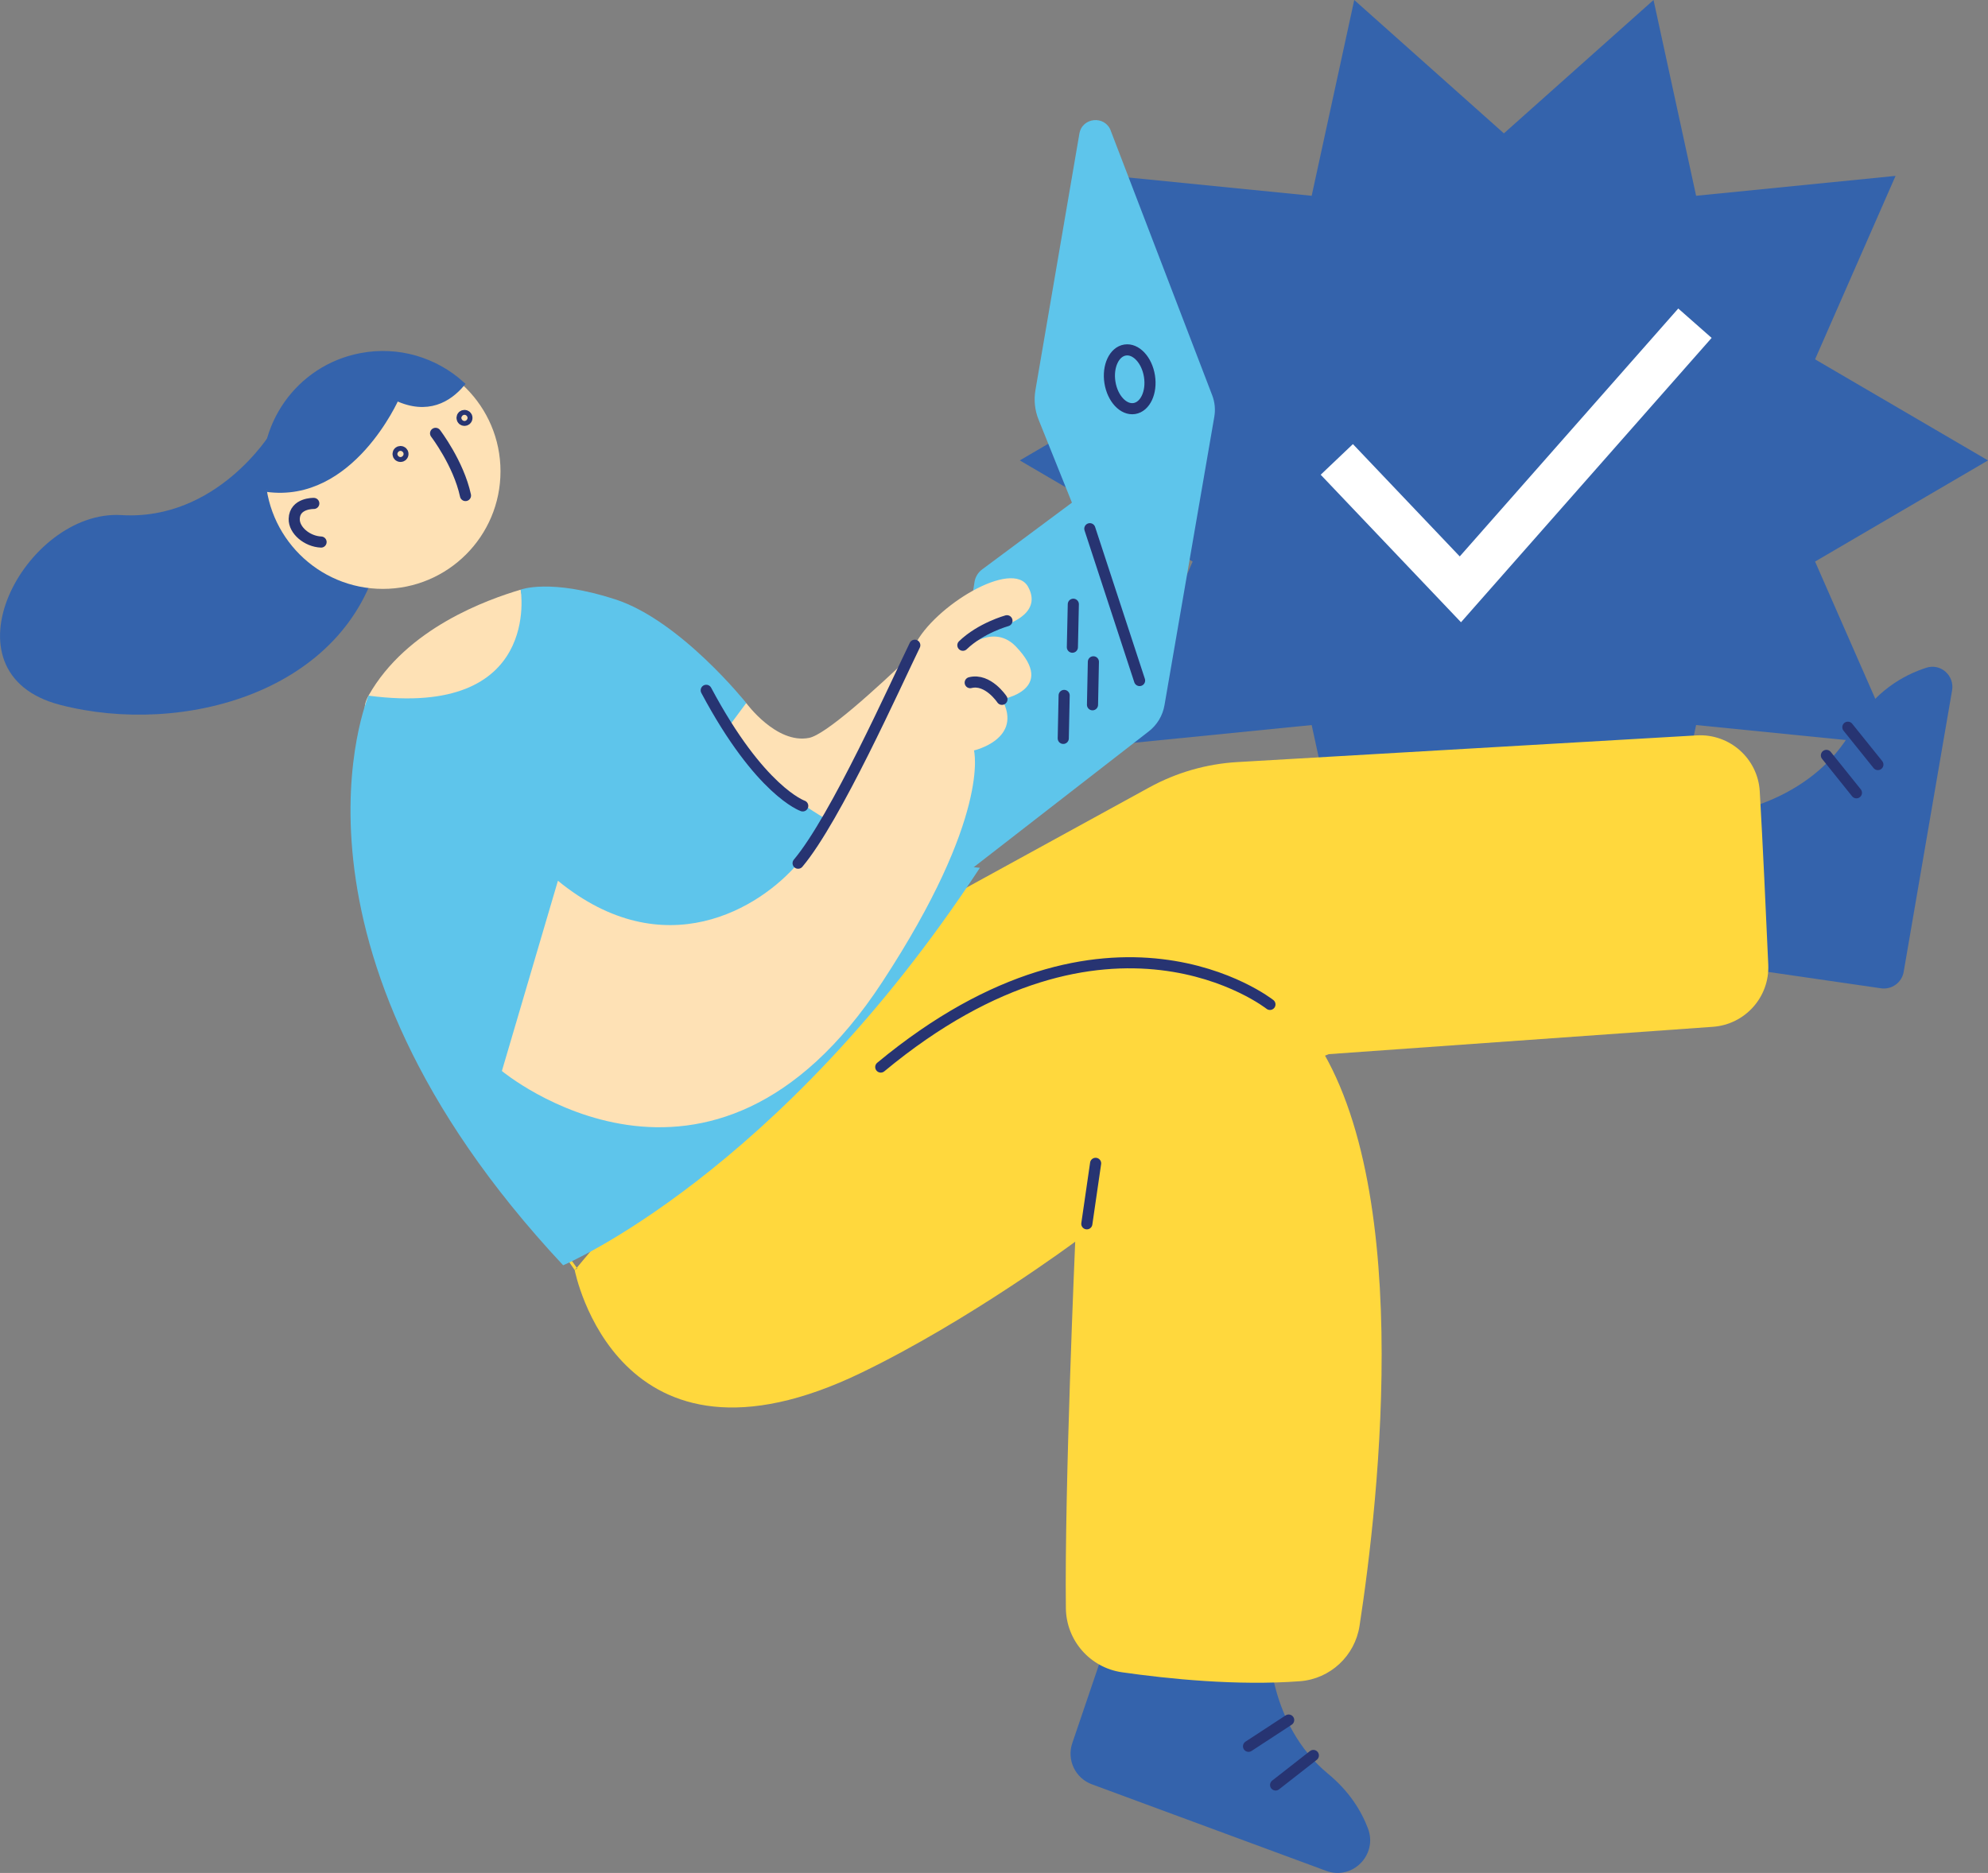
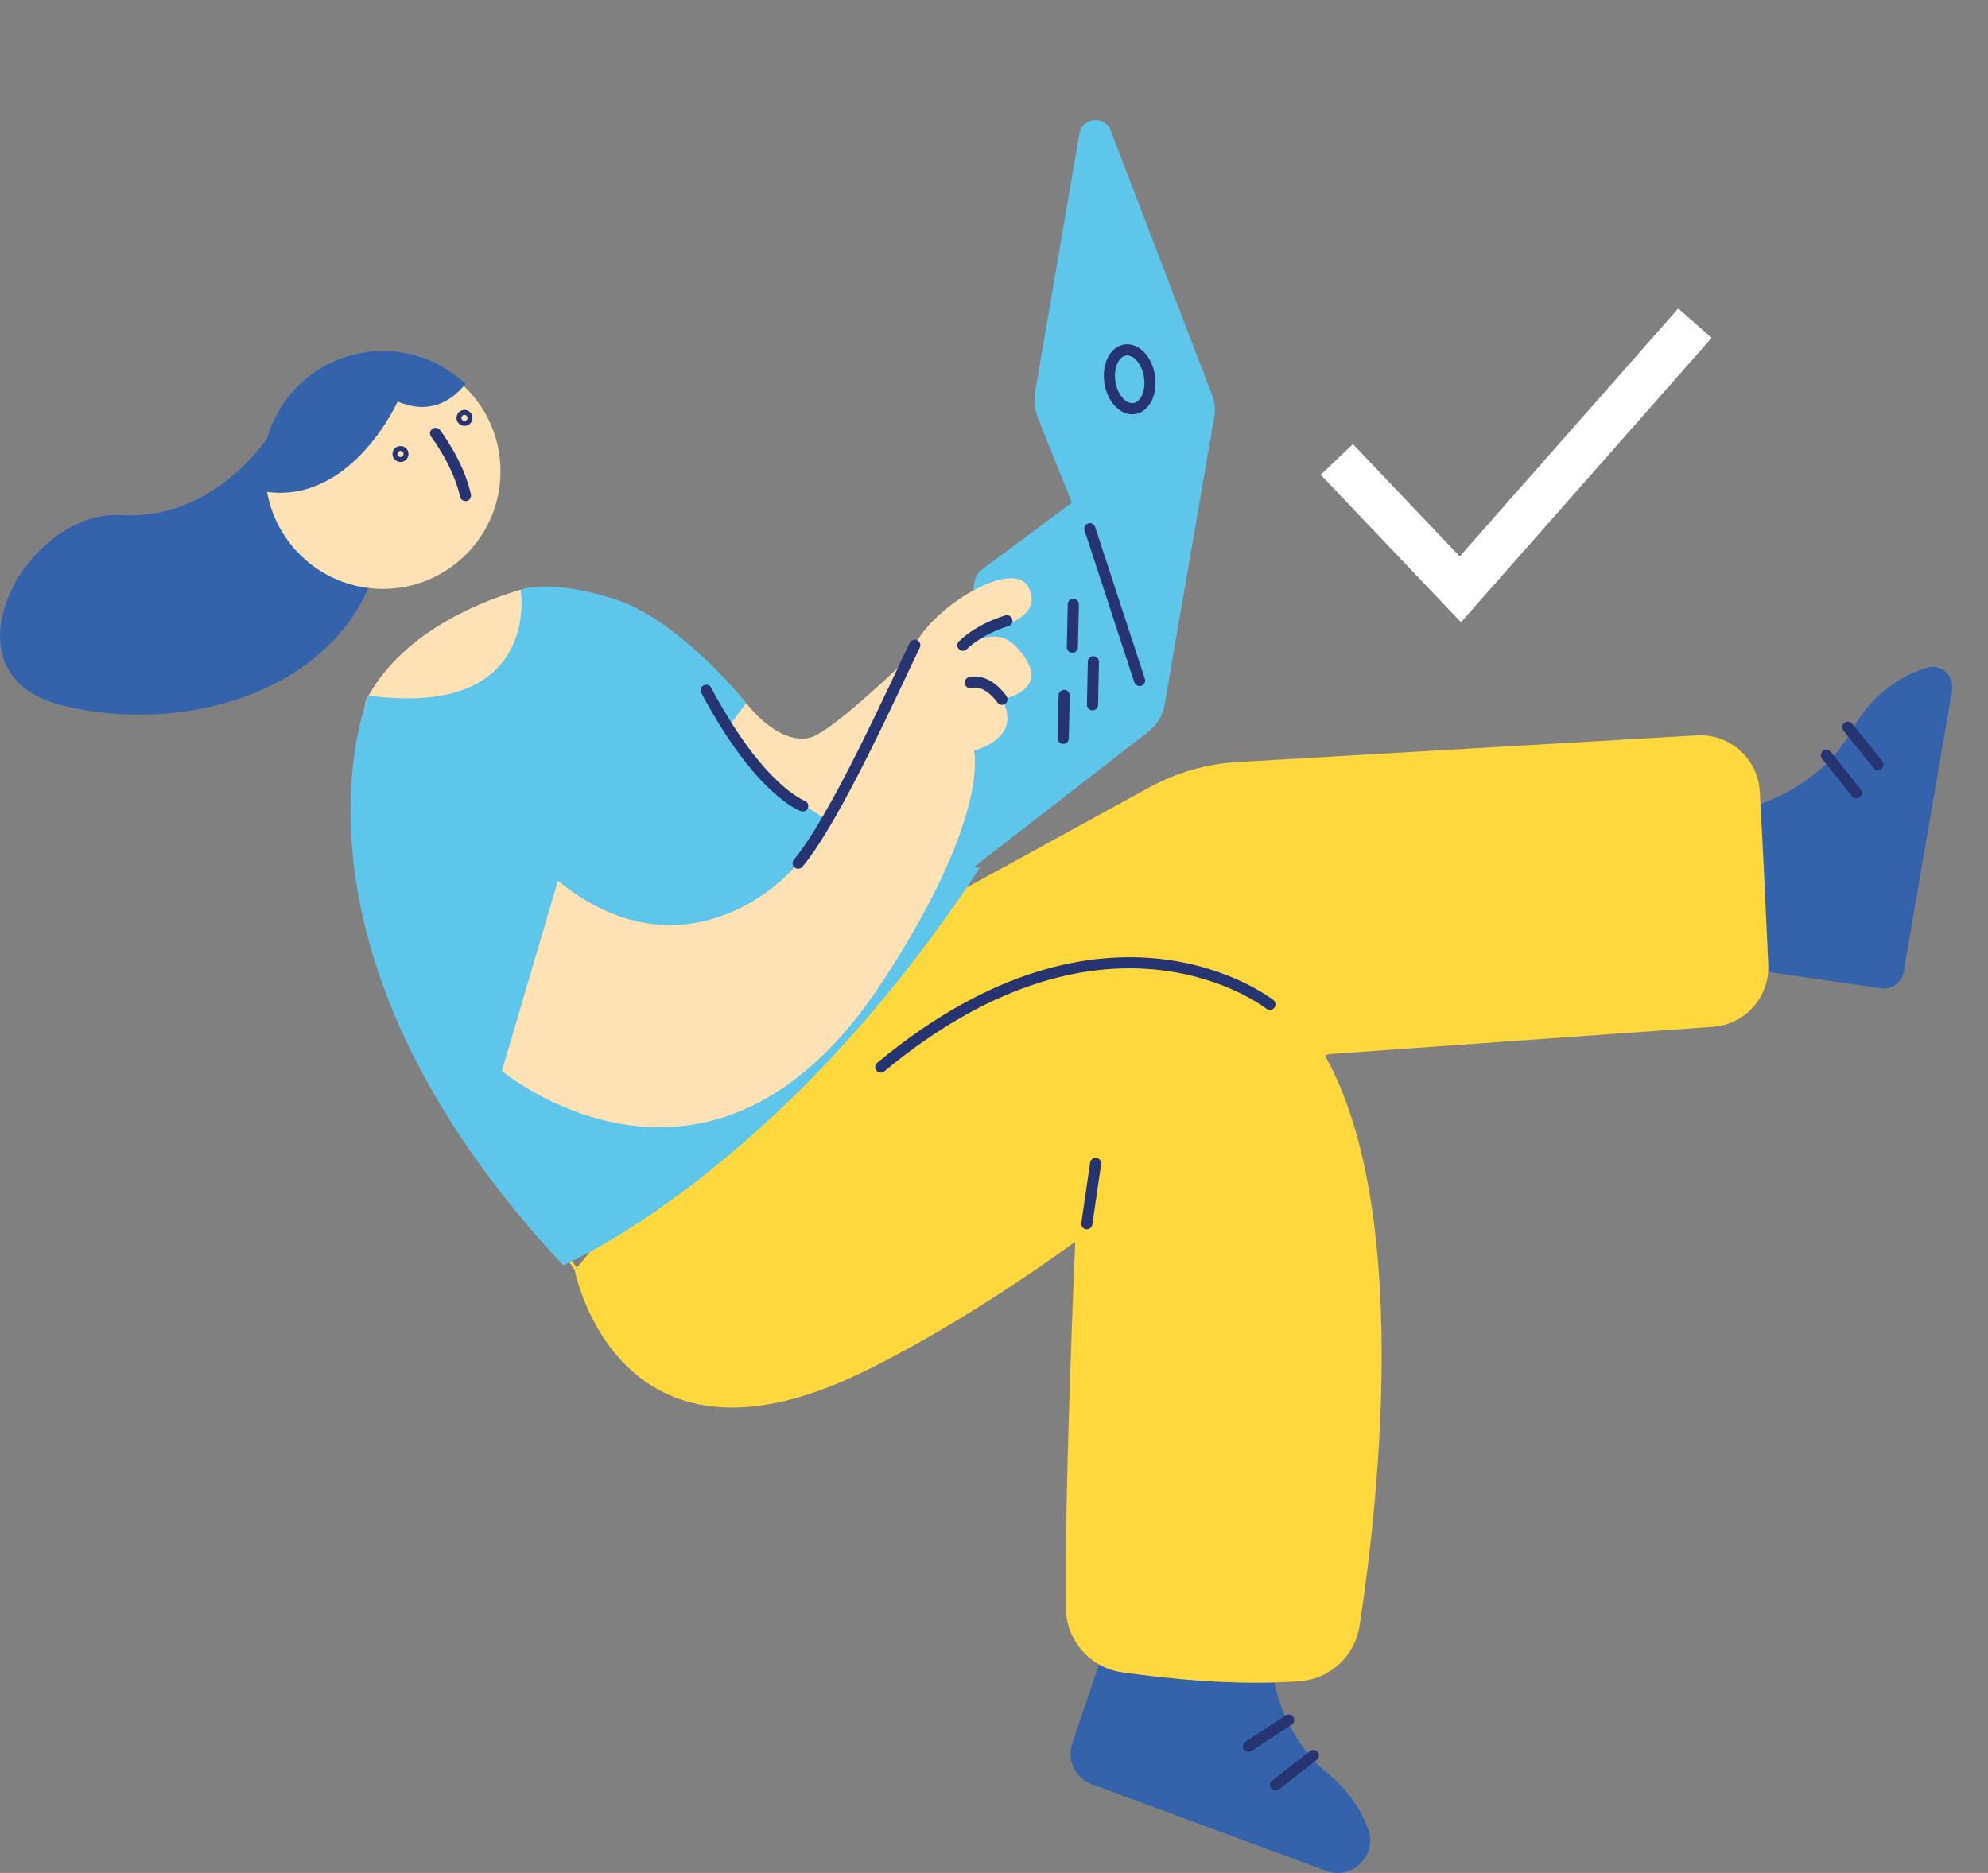
<svg xmlns="http://www.w3.org/2000/svg" id="Capa_1" viewBox="0 0 357.64 337.03">
  <rect x="0" y="0" width="357.64" height="337.03" fill="#808080" stroke="none" />
  <defs>
    <style>.cls-1{stroke:#3463ac;}.cls-1,.cls-2,.cls-3{stroke-miterlimit:10;}.cls-1,.cls-4{fill:#3463ac;}.cls-2,.cls-3,.cls-5{fill:none;}.cls-2,.cls-5{stroke:#273472;stroke-width:2px;}.cls-3{stroke:#fff;stroke-width:8px;}.cls-6{fill:#fee1b5;}.cls-6,.cls-7,.cls-8,.cls-4{stroke-width:0px;}.cls-7{fill:#5ec5eb;}.cls-5{stroke-linecap:round;stroke-linejoin:round;}.cls-8{fill:#ffd83d;}</style>
  </defs>
-   <polygon class="cls-4" points="357.64 82.85 326.53 101.05 341.01 134.06 305.13 130.47 297.47 165.7 270.55 141.7 243.63 165.7 235.97 130.47 200.09 134.05 214.56 101.05 183.46 82.85 214.56 64.66 200.09 31.65 235.97 35.23 243.63 0 270.55 24 297.47 0 305.13 35.23 341.01 31.65 326.53 64.66 357.64 82.85" />
  <polyline class="cls-3" points="240.49 82.67 262.72 106.05 304.92 58.16" />
  <path class="cls-6" d="m180,101.9s-28.56,29.72-34.45,30.88-11.3-6.27-11.3-6.27l-13.72,5.83,15.76,17.42s16.65,11.49,18.09,9.66,26.92-34.69,26.92-34.69l10-12.97-11.29-9.87Z" />
  <path class="cls-4" d="m312.3,145.96s14.17-2.49,20.91-14.67c3.8-6.85,9.28-9.84,13.36-11.14,2.56-.82,5.06,1.42,4.61,4.07l-8.71,50.66c-.33,1.93-2.14,3.24-4.08,2.96l-29.98-4.35,3.89-27.52Z" />
  <line class="cls-5" x1="337.83" y1="137.58" x2="332.43" y2="130.86" />
  <line class="cls-5" x1="333.97" y1="142.66" x2="328.57" y2="135.93" />
  <path class="cls-8" d="m316.58,142.41c.53,9.12,1.13,22.14,1.53,31.18.26,5.81-4.16,10.76-9.96,11.18l-69.11,4.92-61.26,24.04s-43.87,56.61-71.9,17.35c-28.04-39.26-2.48-2.52-2.48-2.52l46.8-55.85,56.54-31.01c4.9-2.69,10.33-4.25,15.9-4.57,18.49-1.07,62.44-3.62,82.61-4.8,5.91-.34,10.99,4.17,11.33,10.08Z" />
  <path class="cls-4" d="m228.31,295.94s-.14,14.38,10.6,23.24c3.78,3.12,5.96,6.61,7.18,9.83,1.81,4.73-2.77,9.4-7.52,7.64l-42.14-15.57c-2.99-1.1-4.55-4.39-3.53-7.4l9.04-26.6,26.35,8.85Z" />
  <line class="cls-5" x1="224.61" y1="314.24" x2="231.83" y2="309.52" />
  <line class="cls-5" x1="229.48" y1="321.2" x2="236.27" y2="315.89" />
  <path class="cls-8" d="m103.39,228.55s7.61,39.76,51.63,18.44c19.37-9.38,38.41-23.55,38.41-23.55,0,0-1.94,44.19-1.68,65.96.07,5.8,4.36,10.7,10.1,11.52,8.32,1.19,20.73,2.46,32.01,1.61,5.45-.41,9.89-4.56,10.72-9.96,3.46-22.45,10.37-82.54-9.95-108.26-25.23-31.95-91.61,15.99-91.61,15.99l-39.63,28.25Z" />
  <line class="cls-5" x1="197.1" y1="209.34" x2="195.52" y2="220.22" />
  <path class="cls-5" d="m228.46,180.74s-28.85-22.86-70.01,11.27" />
  <path class="cls-6" d="m93.66,106.11c-5.88,1.76-20.49,6.86-27.37,19.08-6.25,11.1,33.36,4.95,27.37-19.08Z" />
  <path class="cls-7" d="m176.28,156.16s-32.72-2.59-44.75-25.99l2.72-3.67s-11.84-14.85-23.56-18.65c-11.72-3.8-17.02-1.75-17.02-1.75,0,0,3.89,23.21-27.37,19.08,0,0-19.01,44.72,35.01,102.5,0,0,38.74-16.27,74.97-71.52Z" />
  <path class="cls-4" d="m48.69,77.95s-9.65,15.79-26.86,14.74-33.11,28.43-11.01,34.15c22.09,5.72,51.52-2.27,57.47-26.94,5.95-24.67-19.59-21.95-19.59-21.95Z" />
  <circle class="cls-6" cx="68.88" cy="84.81" r="21.16" />
  <path class="cls-1" d="m47.97,88.01c-1.72-11.19,5.71-21.83,16.93-23.97,6.77-1.3,13.41.79,18.16,5.08-2.29,2.69-6.11,5.12-11.75,2.48,0,0-8.1,18.52-23.34,16.41Z" />
  <path class="cls-5" d="m78.36,77.98s4.13,5.39,5.38,11.19" />
  <circle class="cls-5" cx="72.05" cy="81.69" r=".44" />
  <circle class="cls-5" cx="83.56" cy="75.2" r=".44" />
-   <path class="cls-5" d="m56.45,90.59s-3.44-.1-3.52,2.78c-.06,2.05,2.31,4.06,4.83,4.17" />
  <path class="cls-5" d="m144.41,145.02s-7.67-2.6-17.36-20.8" />
  <path class="cls-7" d="m199.81,23.49l18.26,47.63c.48,1.24.61,2.58.38,3.89l-8.96,51.89c-.32,1.87-1.33,3.55-2.83,4.71l-33.42,25.94c-2.5,1.94-6.09-.17-5.6-3.3l7.67-49.51c.14-.91.63-1.72,1.37-2.27l16.16-12.02-6.01-14.96c-.67-1.67-.86-3.49-.56-5.27l7.91-46.17c.5-2.94,4.57-3.34,5.64-.56Z" />
  <ellipse class="cls-2" cx="203.23" cy="68.25" rx="3.6" ry="5.33" transform="translate(-8.16 32.56) rotate(-8.98)" />
  <line class="cls-5" x1="196.06" y1="95.14" x2="205.01" y2="122.46" />
  <line class="cls-5" x1="196.7" y1="119.09" x2="196.54" y2="126.82" />
  <line class="cls-5" x1="193.09" y1="108.73" x2="192.92" y2="116.46" />
  <line class="cls-5" x1="191.44" y1="125.14" x2="191.28" y2="132.87" />
  <path class="cls-6" d="m180.23,112.66s7.54-1.88,4.74-7.04c-2.8-5.16-16.98,3.49-20.4,10.48s-14.22,31.19-20.99,39.22c-6.78,8.03-24.08,18.79-43.21,3.17l-10.08,34.23s37.48,31.22,68.41-15.98c19.62-29.94,16.52-41.7,16.52-41.7,0,0,8.94-2.06,5.03-9.21,0,0,9.99-1.71,2.5-9.5-4.49-4.67-10.33,1.29-10.33,1.29,0,0,1.4-2.61,7.81-4.97Z" />
  <path class="cls-5" d="m164.57,116.11c-3.42,6.99-14.22,31.19-20.99,39.22" />
  <path class="cls-5" d="m181.15,111.7s-4.68,1.28-7.93,4.41" />
  <path class="cls-5" d="m180.25,125.84s-2.52-3.81-5.71-3" />
</svg>